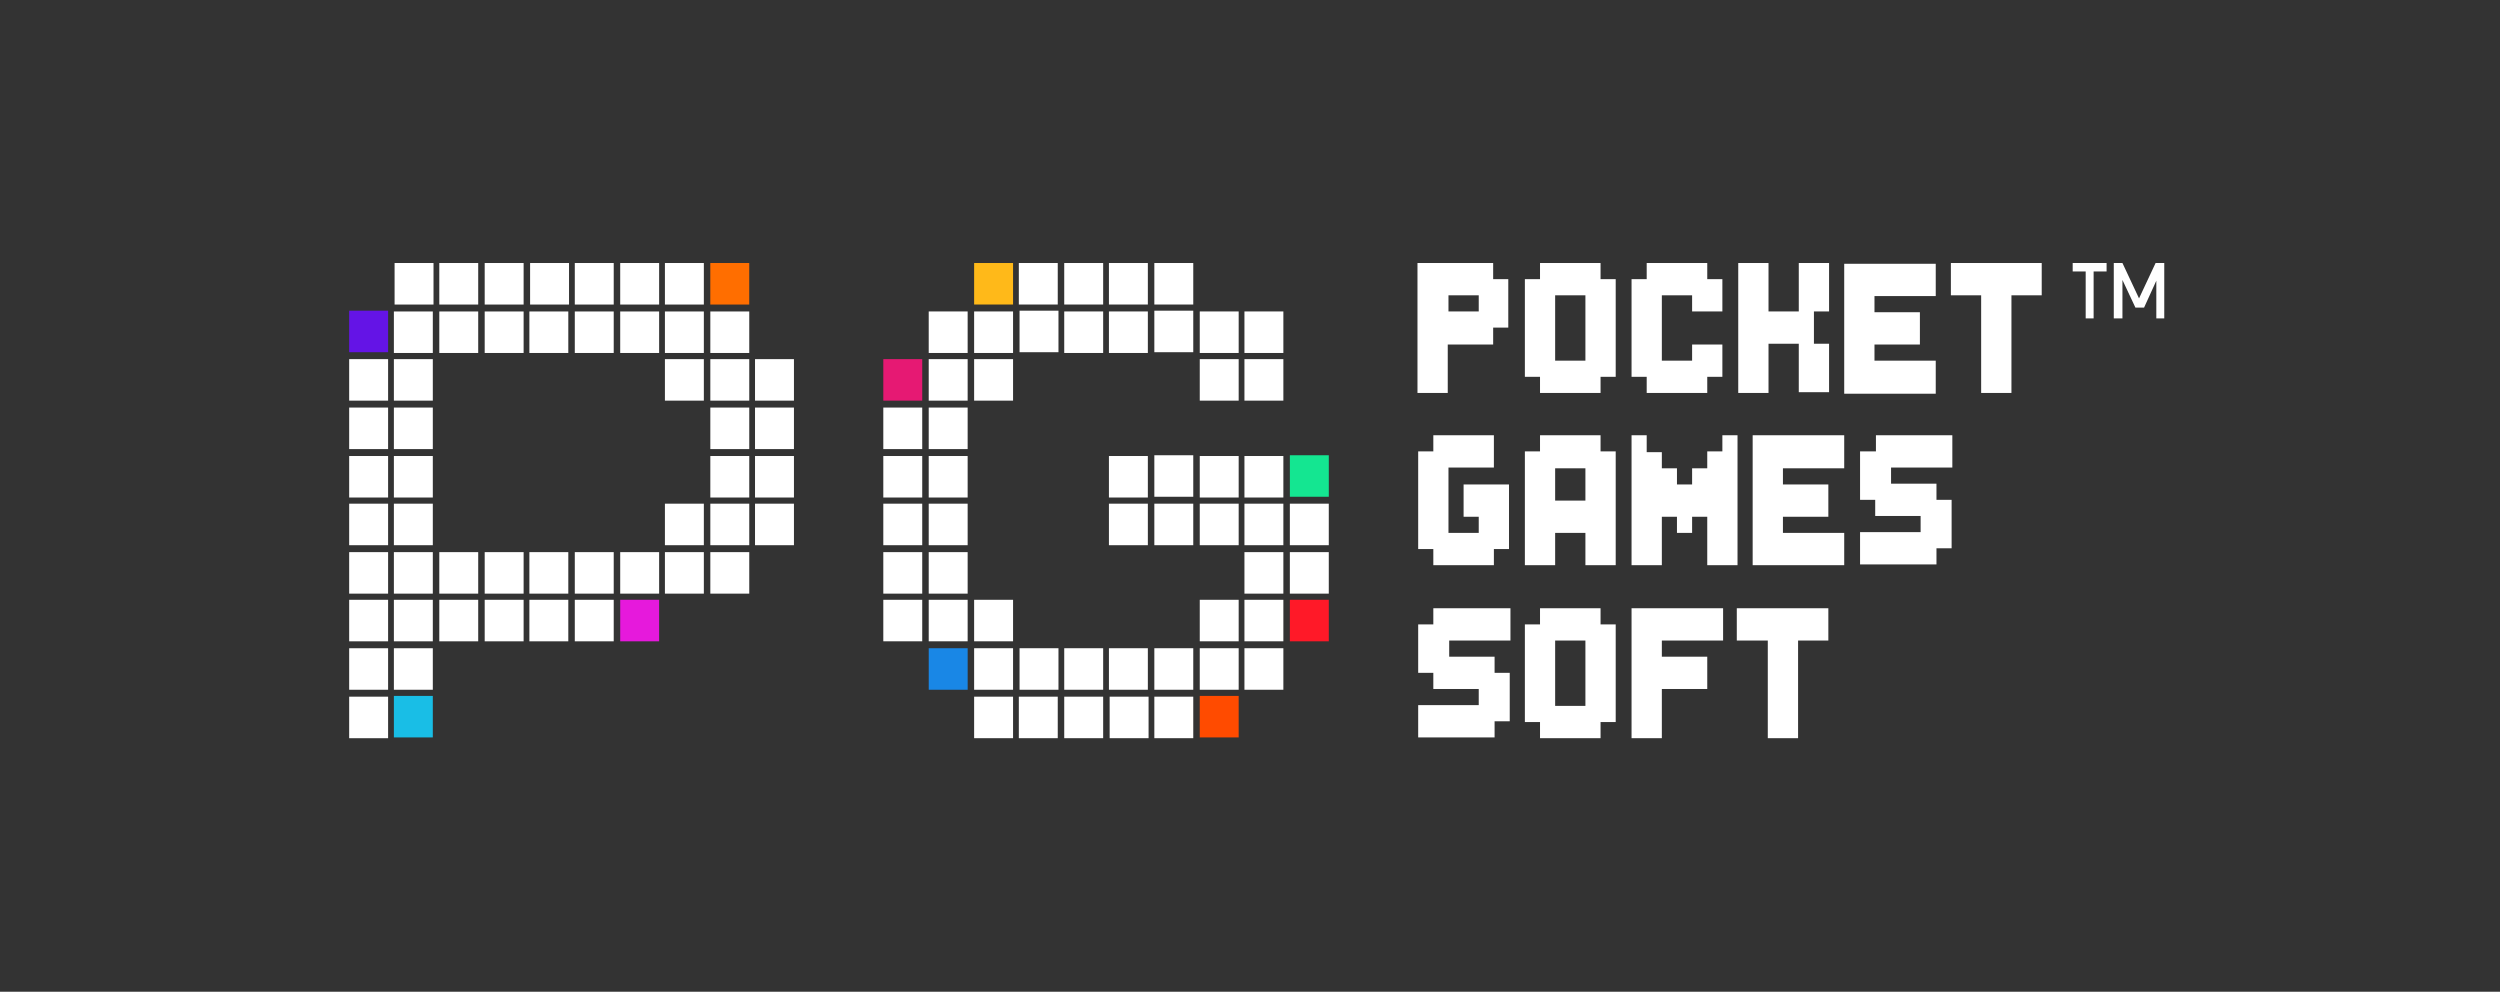
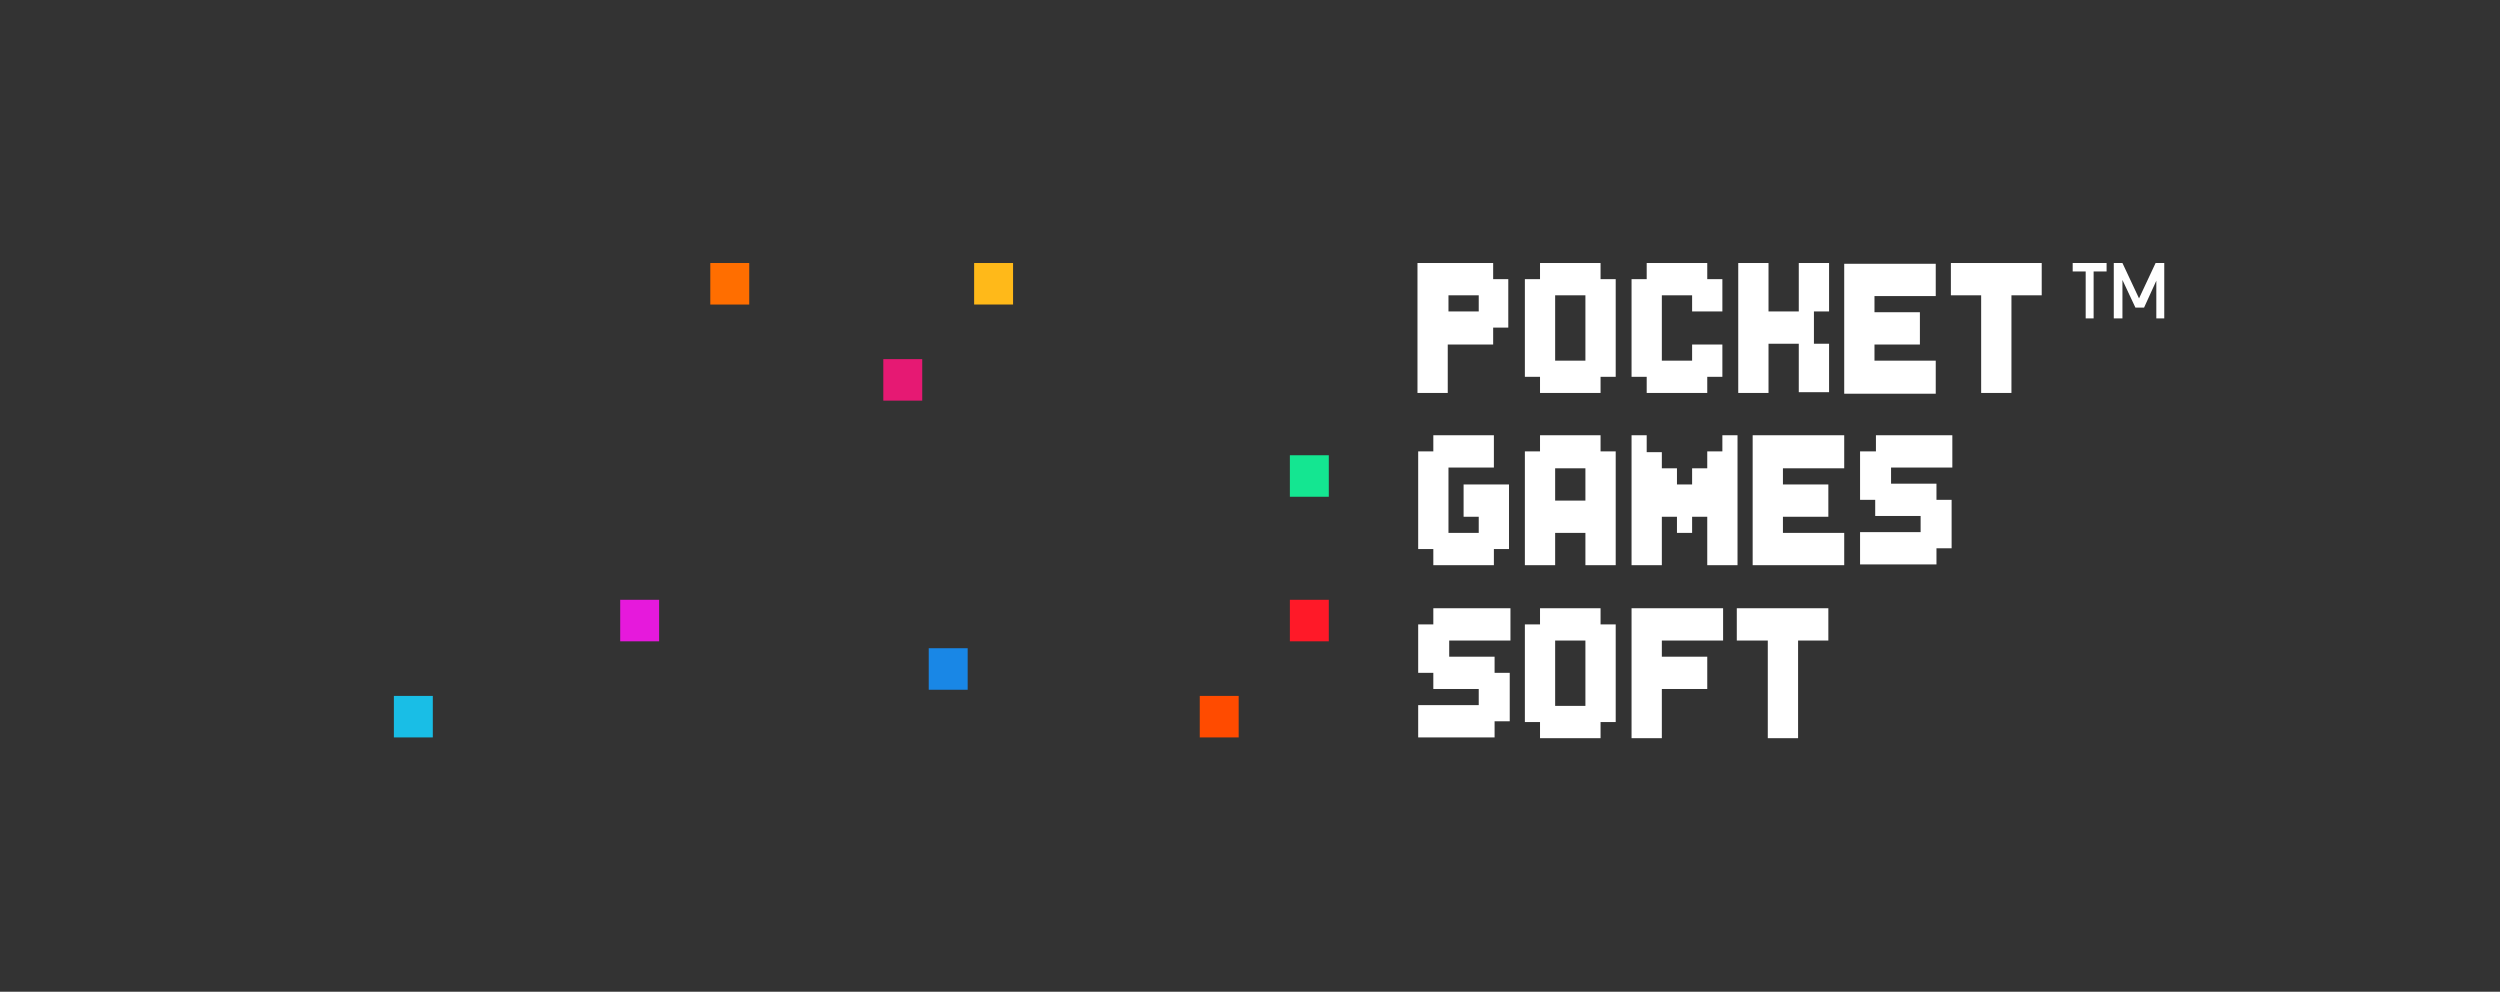
<svg xmlns="http://www.w3.org/2000/svg" width="121" height="48" viewBox="0 0 121 48" fill="none">
  <rect x="0" y="0" width="121" height="48" fill="#333333" stroke="none" />
  <g style="mix-blend-mode:luminosity" clip-path="url(#clip0_9549_1246)">
    <mask id="mask0_9549_1246" style="mask-type:luminance" maskUnits="userSpaceOnUse" x="0" y="0" width="121" height="48">
      <path d="M116.5 0H4.5C2.291 0 0.5 1.791 0.5 4V44C0.5 46.209 2.291 48 4.5 48H116.5C118.709 48 120.5 46.209 120.5 44V4C120.5 1.791 118.709 0 116.5 0Z" fill="white" />
    </mask>
    <g mask="url(#mask0_9549_1246)">
      <path d="M36.263 12.73H34.379V14.74H36.263V12.73Z" fill="#FF6E00" />
-       <path d="M18.784 15.037H16.9V17.047H18.784V15.037Z" fill="#6414E6" />
      <path d="M20.948 33.682H19.064V35.691H20.948V33.682Z" fill="#19BEE6" />
      <path d="M31.902 29.03H30.018V31.04H31.902V29.03Z" fill="#E619DC" />
-       <path fill-rule="evenodd" clip-rule="evenodd" d="M23.145 12.73H21.262V14.74H23.145V12.73ZM20.982 12.73H19.098V14.74H20.982V12.73ZM23.459 14.74H25.343V12.73H23.459V14.74ZM27.541 12.73H25.657V14.74H27.541V12.73ZM29.704 12.73H27.82V14.74H29.704V12.73ZM34.066 12.73H32.182V14.74H34.066V12.73ZM19.064 17.084H20.948V15.075H19.064V17.084ZM16.9 19.391H18.784V17.382H16.9V19.391ZM19.064 19.391H20.948V17.382H19.064V19.391ZM16.9 21.736H18.784V19.726H16.9V21.736ZM19.064 21.736H20.948V19.726H19.064V21.736ZM16.9 24.08H18.784V22.071H16.9V24.08ZM19.064 24.08H20.948V22.071H19.064V24.08ZM16.9 26.388H18.784V24.378H16.9V26.388ZM19.064 26.388H20.948V24.378H19.064V26.388ZM16.9 28.732H18.784V26.723H16.9V28.732ZM19.064 28.732H20.948V26.723H19.064V28.732ZM16.9 31.04H18.784V29.03H16.9V31.04ZM19.064 31.04H20.948V29.03H19.064V31.04ZM21.262 28.732H23.145V26.723H21.262V28.732ZM21.262 31.04H23.145V29.03H21.262V31.04ZM23.459 28.732H25.343V26.723H23.459V28.732ZM23.459 31.04H25.343V29.03H23.459V31.04ZM25.622 28.732H27.506V26.723H25.622V28.732ZM25.622 31.04H27.506V29.03H25.622V31.04ZM27.82 28.732H29.704V26.723H27.82V28.732ZM27.82 31.04H29.704V29.03H27.82V31.04ZM32.182 28.732H34.066V26.723H32.182V28.732ZM16.9 33.384H18.784V31.375H16.9V33.384ZM16.9 35.729H18.784V33.719H16.9V35.729ZM19.064 33.384H20.948V31.375H19.064V33.384ZM21.262 17.084H23.145V15.075H21.262V17.084ZM23.459 17.084H25.343V15.075H23.459V17.084ZM25.622 17.084H27.506V15.075H25.622V17.084ZM27.82 17.084H29.704V15.075H27.82V17.084ZM30.018 14.74H31.902V12.73H30.018V14.74ZM30.018 28.732H31.902V26.723H30.018V28.732ZM30.018 17.084H31.902V15.075H30.018V17.084ZM32.182 17.084H34.066V15.075H32.182V17.084ZM34.38 17.084H36.264V15.075H34.38V17.084ZM32.182 19.391H34.066V17.382H32.182V19.391ZM34.38 19.391H36.264V17.382H34.38V19.391ZM36.543 17.382V19.391H38.427V17.382H36.543ZM34.38 21.736H36.264V19.726H34.38V21.736ZM36.543 21.736H38.427V19.726H36.543V21.736ZM34.38 24.08H36.264V22.071H34.38V24.08ZM36.543 24.08H38.427V22.071H36.543V24.08ZM34.38 26.388H36.264V24.378H34.38V26.388ZM34.38 28.732H36.264V26.723H34.38V28.732ZM32.182 26.388H34.066V24.378H32.182V26.388ZM36.543 26.388H38.427V24.378H36.543V26.388Z" fill="white" />
-       <path fill-rule="evenodd" clip-rule="evenodd" d="M42.752 21.736H44.636V19.726H42.752V21.736ZM42.752 24.08H44.636V22.071H42.752V24.08ZM42.752 26.388H44.636V24.378H42.752V26.388ZM42.752 28.732H44.636V26.723H42.752V28.732ZM42.752 31.039H44.636V29.03H42.752V31.039ZM44.95 19.391H46.834V17.382H44.95V19.391ZM44.95 17.084H46.834V15.074H44.95V17.084ZM47.148 19.391H49.032V17.382H47.148V19.391ZM47.148 17.084H49.032V15.074H47.148V17.084ZM51.23 15.037H49.346V17.047H51.23V15.037ZM49.311 14.739H51.195V12.73H49.311V14.739ZM51.509 17.084H53.393V15.074H51.509V17.084ZM51.509 14.739H53.393V12.73H51.509V14.739ZM53.672 17.084H55.556V15.074H53.672V17.084ZM55.591 12.73H53.672V14.739H55.556V12.73H55.591ZM57.754 15.037H55.87V17.047H57.754V15.037ZM55.87 14.739H57.754V12.73H55.87V14.739ZM44.95 21.736H46.834V19.726H44.95V21.736ZM44.95 24.08H46.834V22.071H44.95V24.08ZM44.95 26.388H46.834V24.378H44.95V26.388ZM53.672 24.08H55.556V22.071H53.672V24.08ZM53.672 26.388H55.556V24.378H53.672V26.388ZM57.754 22.034H55.87V24.043H57.754V22.034ZM57.754 24.378H55.87V26.388H57.754V24.378ZM58.068 24.08H59.952V22.071H58.068V24.08ZM58.068 26.388H59.952V24.378H58.068V26.388ZM58.068 31.039H59.952V29.03H58.068V31.039ZM60.231 24.08H62.115V22.071H60.231V24.08ZM60.231 26.388H62.115V24.378H60.231V26.388ZM58.068 17.084H59.952V15.074H58.068V17.084ZM58.068 19.391H59.952V17.382H58.068V19.391ZM60.231 17.084H62.115V15.074H60.231V17.084ZM60.231 19.391H62.115V17.382H60.231V19.391ZM44.95 28.732H46.834V26.723H44.95V28.732ZM44.95 31.039H46.834V29.03H44.95V31.039ZM47.148 31.039H49.032V29.03H47.148V31.039ZM47.148 33.384H49.032V31.374H47.148V33.384ZM47.148 35.728H49.032V33.719H47.148V35.728ZM51.23 31.374H49.346V33.384H51.23V31.374ZM49.311 35.728H51.195V33.719H49.311V35.728ZM51.509 33.384H53.393V31.374H51.509V33.384ZM51.509 35.728H53.393V33.719H51.509V35.728ZM53.672 33.384H55.556V31.374H53.672V33.384ZM53.707 35.728H55.591V33.719H53.707V35.728ZM57.754 31.374H55.87V33.384H57.754V31.374ZM55.87 35.728H57.754V33.719H55.87V35.728ZM58.068 33.384H59.952V31.374H58.068V33.384ZM60.231 33.384H62.115V31.374H60.231V33.384ZM60.231 28.732H62.115V26.723H60.231V28.732ZM60.231 31.039H62.115V29.03H60.231V31.039ZM62.429 24.378V26.388H64.313V24.378H62.429ZM62.429 28.732H64.313V26.723H62.429V28.732Z" fill="white" />
      <path d="M44.636 17.382H42.752V19.391H44.636V17.382Z" fill="#E61973" />
      <path d="M49.032 12.73H47.148V14.739H49.032V12.73Z" fill="#FFB919" />
      <path d="M46.835 31.374H44.951V33.384H46.835V31.374Z" fill="#1987E6" />
      <path d="M59.952 33.682H58.068V35.691H59.952V33.682Z" fill="#FF4B00" />
      <path d="M64.314 22.034H62.43V24.043H64.314V22.034Z" fill="#14E691" />
      <path d="M64.314 29.03H62.43V31.04H64.314V29.03Z" fill="#FF1928" />
      <path d="M72.304 12.73H68.606V19.019H70.071V16.675H72.269V15.856H73.001V13.511H72.269V12.73H72.304ZM71.571 15.074H70.106V14.293H71.571V15.074ZM74.537 19.019H77.467V18.238H78.2V13.511H77.467V12.73H74.537V13.511H73.804V18.238H74.537V19.019ZM75.269 14.293H76.734V17.456H75.269V14.293ZM79.7 19.019H82.631V18.238H83.363V16.675H81.898V17.456H80.433V14.293H81.898V15.074H83.363V13.511H82.631V12.73H79.7V13.511H78.967V18.238H79.7V19.019ZM85.596 16.637H87.061V18.982H88.527V16.637H87.794V15.074H88.527V12.73H87.061V15.074H85.596V12.73H84.131V19.019H85.596V16.637ZM93.69 17.456H90.725V16.675H92.923V15.112H90.725V14.33H93.69V12.767H89.26V19.056H93.69V17.456ZM94.423 12.73V14.293H95.888V19.019H97.354V14.293H98.819V12.73H94.423ZM70.838 25.011H71.571V25.792H70.106V22.629H72.304V21.066H69.373V21.847H68.64V26.574H69.373V27.355H72.304V26.574H73.036V23.448H70.838V25.011ZM77.467 21.066H74.537V21.847H73.804V27.355H75.269V25.792H76.734V27.355H78.2V21.847H77.467V21.066ZM76.734 24.229H75.269V22.666H76.734V24.229ZM82.631 22.666H81.898V23.448H81.165V22.666H80.433V21.885H79.7V21.066H78.967V27.355H80.433V25.011H81.165V25.792H81.898V25.011H82.631V27.355H84.096V21.066H83.363V21.847H82.631V22.666ZM84.864 27.355H89.26V25.792H86.294V25.011H88.492V23.448H86.294V22.666H89.26V21.066H84.829V27.355H84.864ZM90.76 21.847H90.027V24.192H90.76V24.973H92.958V25.755H90.027V27.318H93.725V26.537H94.458V24.192H93.725V23.41H91.527V22.629H94.493V21.066H90.795V21.847H90.76ZM69.373 30.221H68.64V32.565H69.373V33.347H71.571V34.128H68.64V35.691H72.338V34.91H73.071V32.565H72.338V31.784H70.141V31.002H73.106V29.439H69.373V30.221ZM77.467 29.439H74.537V30.221H73.804V34.947H74.537V35.728H77.467V34.947H78.2V30.221H77.467V29.439ZM76.734 34.165H75.269V31.002H76.734V34.165ZM78.967 35.728H80.433V33.347H82.631V31.784H80.433V31.002H83.398V29.439H78.967V35.728ZM84.096 31.002H85.561V35.728H87.027V31.002H88.492V29.439H84.061V31.002H84.096Z" fill="white" />
      <path d="M100.947 15.409V13.139H100.318V12.73H101.959V13.139H101.331V15.409H100.947ZM102.307 15.409V12.73H102.726L103.529 14.442L104.331 12.73H104.75V15.409H104.366V13.586L103.773 14.888H103.354L102.726 13.549V15.409H102.307Z" fill="white" />
    </g>
  </g>
  <defs>
    <clipPath id="clip0_9549_1246">
      <rect width="120" height="48" fill="white" transform="translate(0.5)" />
    </clipPath>
  </defs>
</svg>